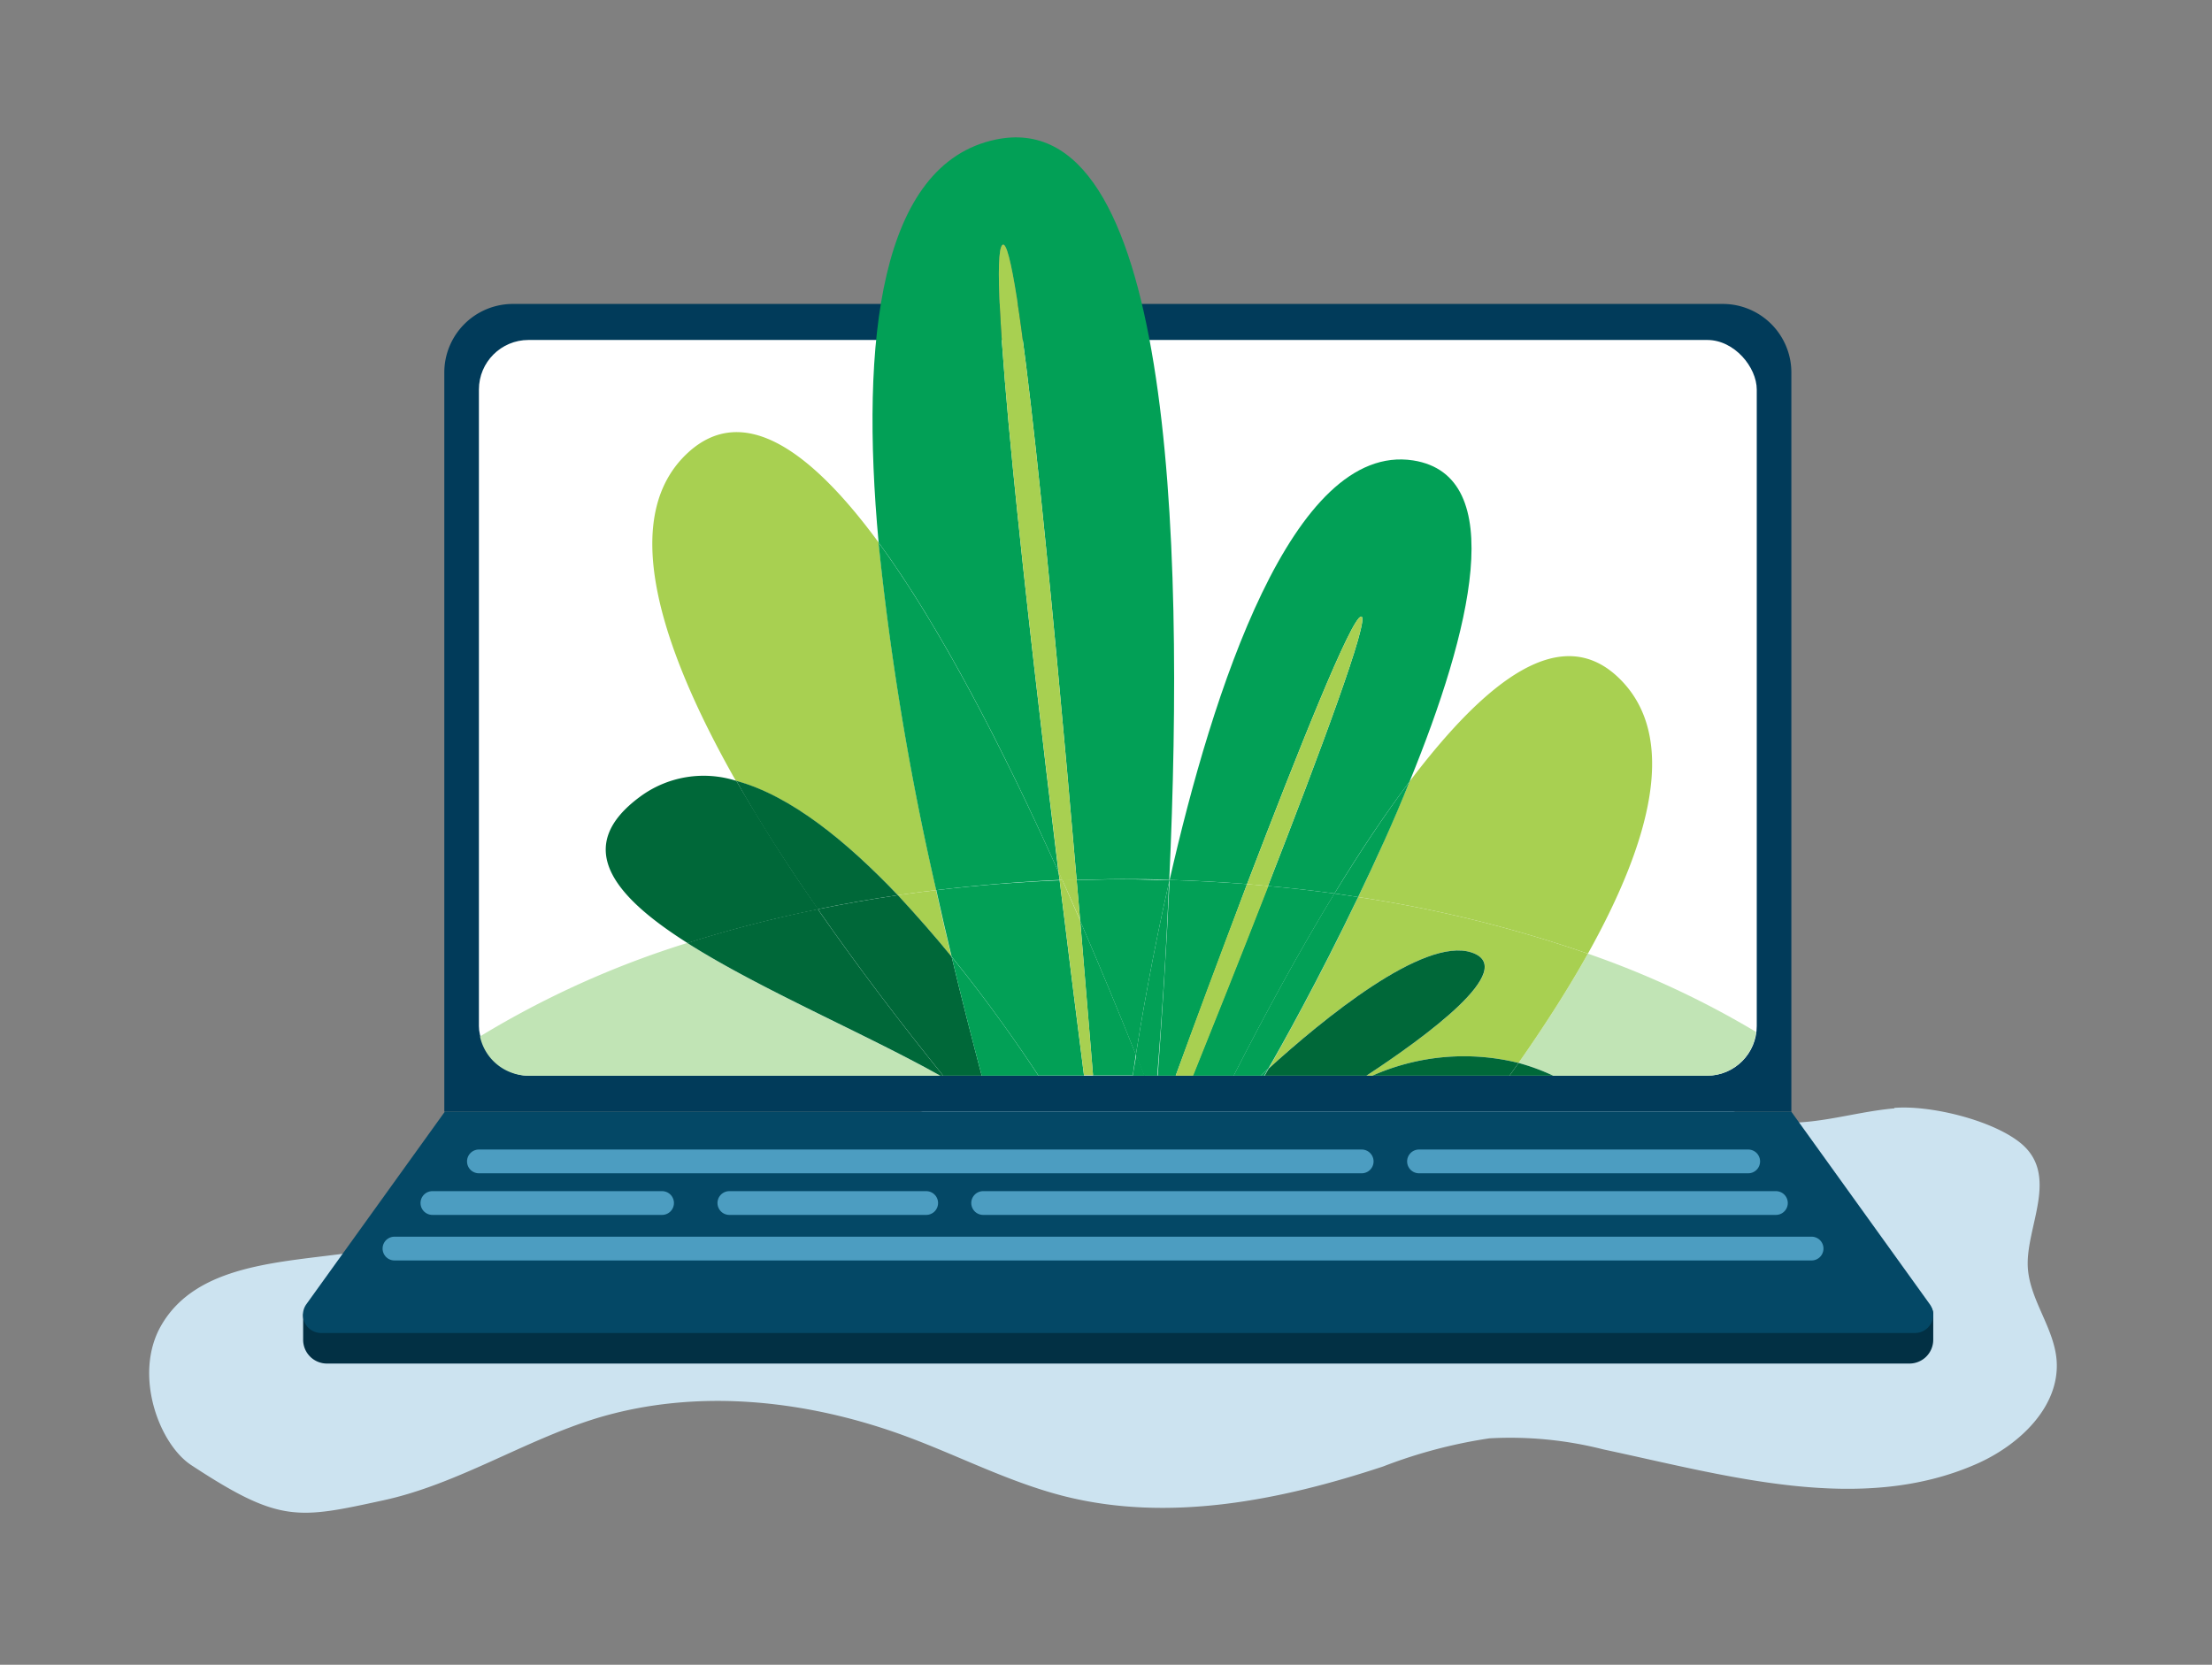
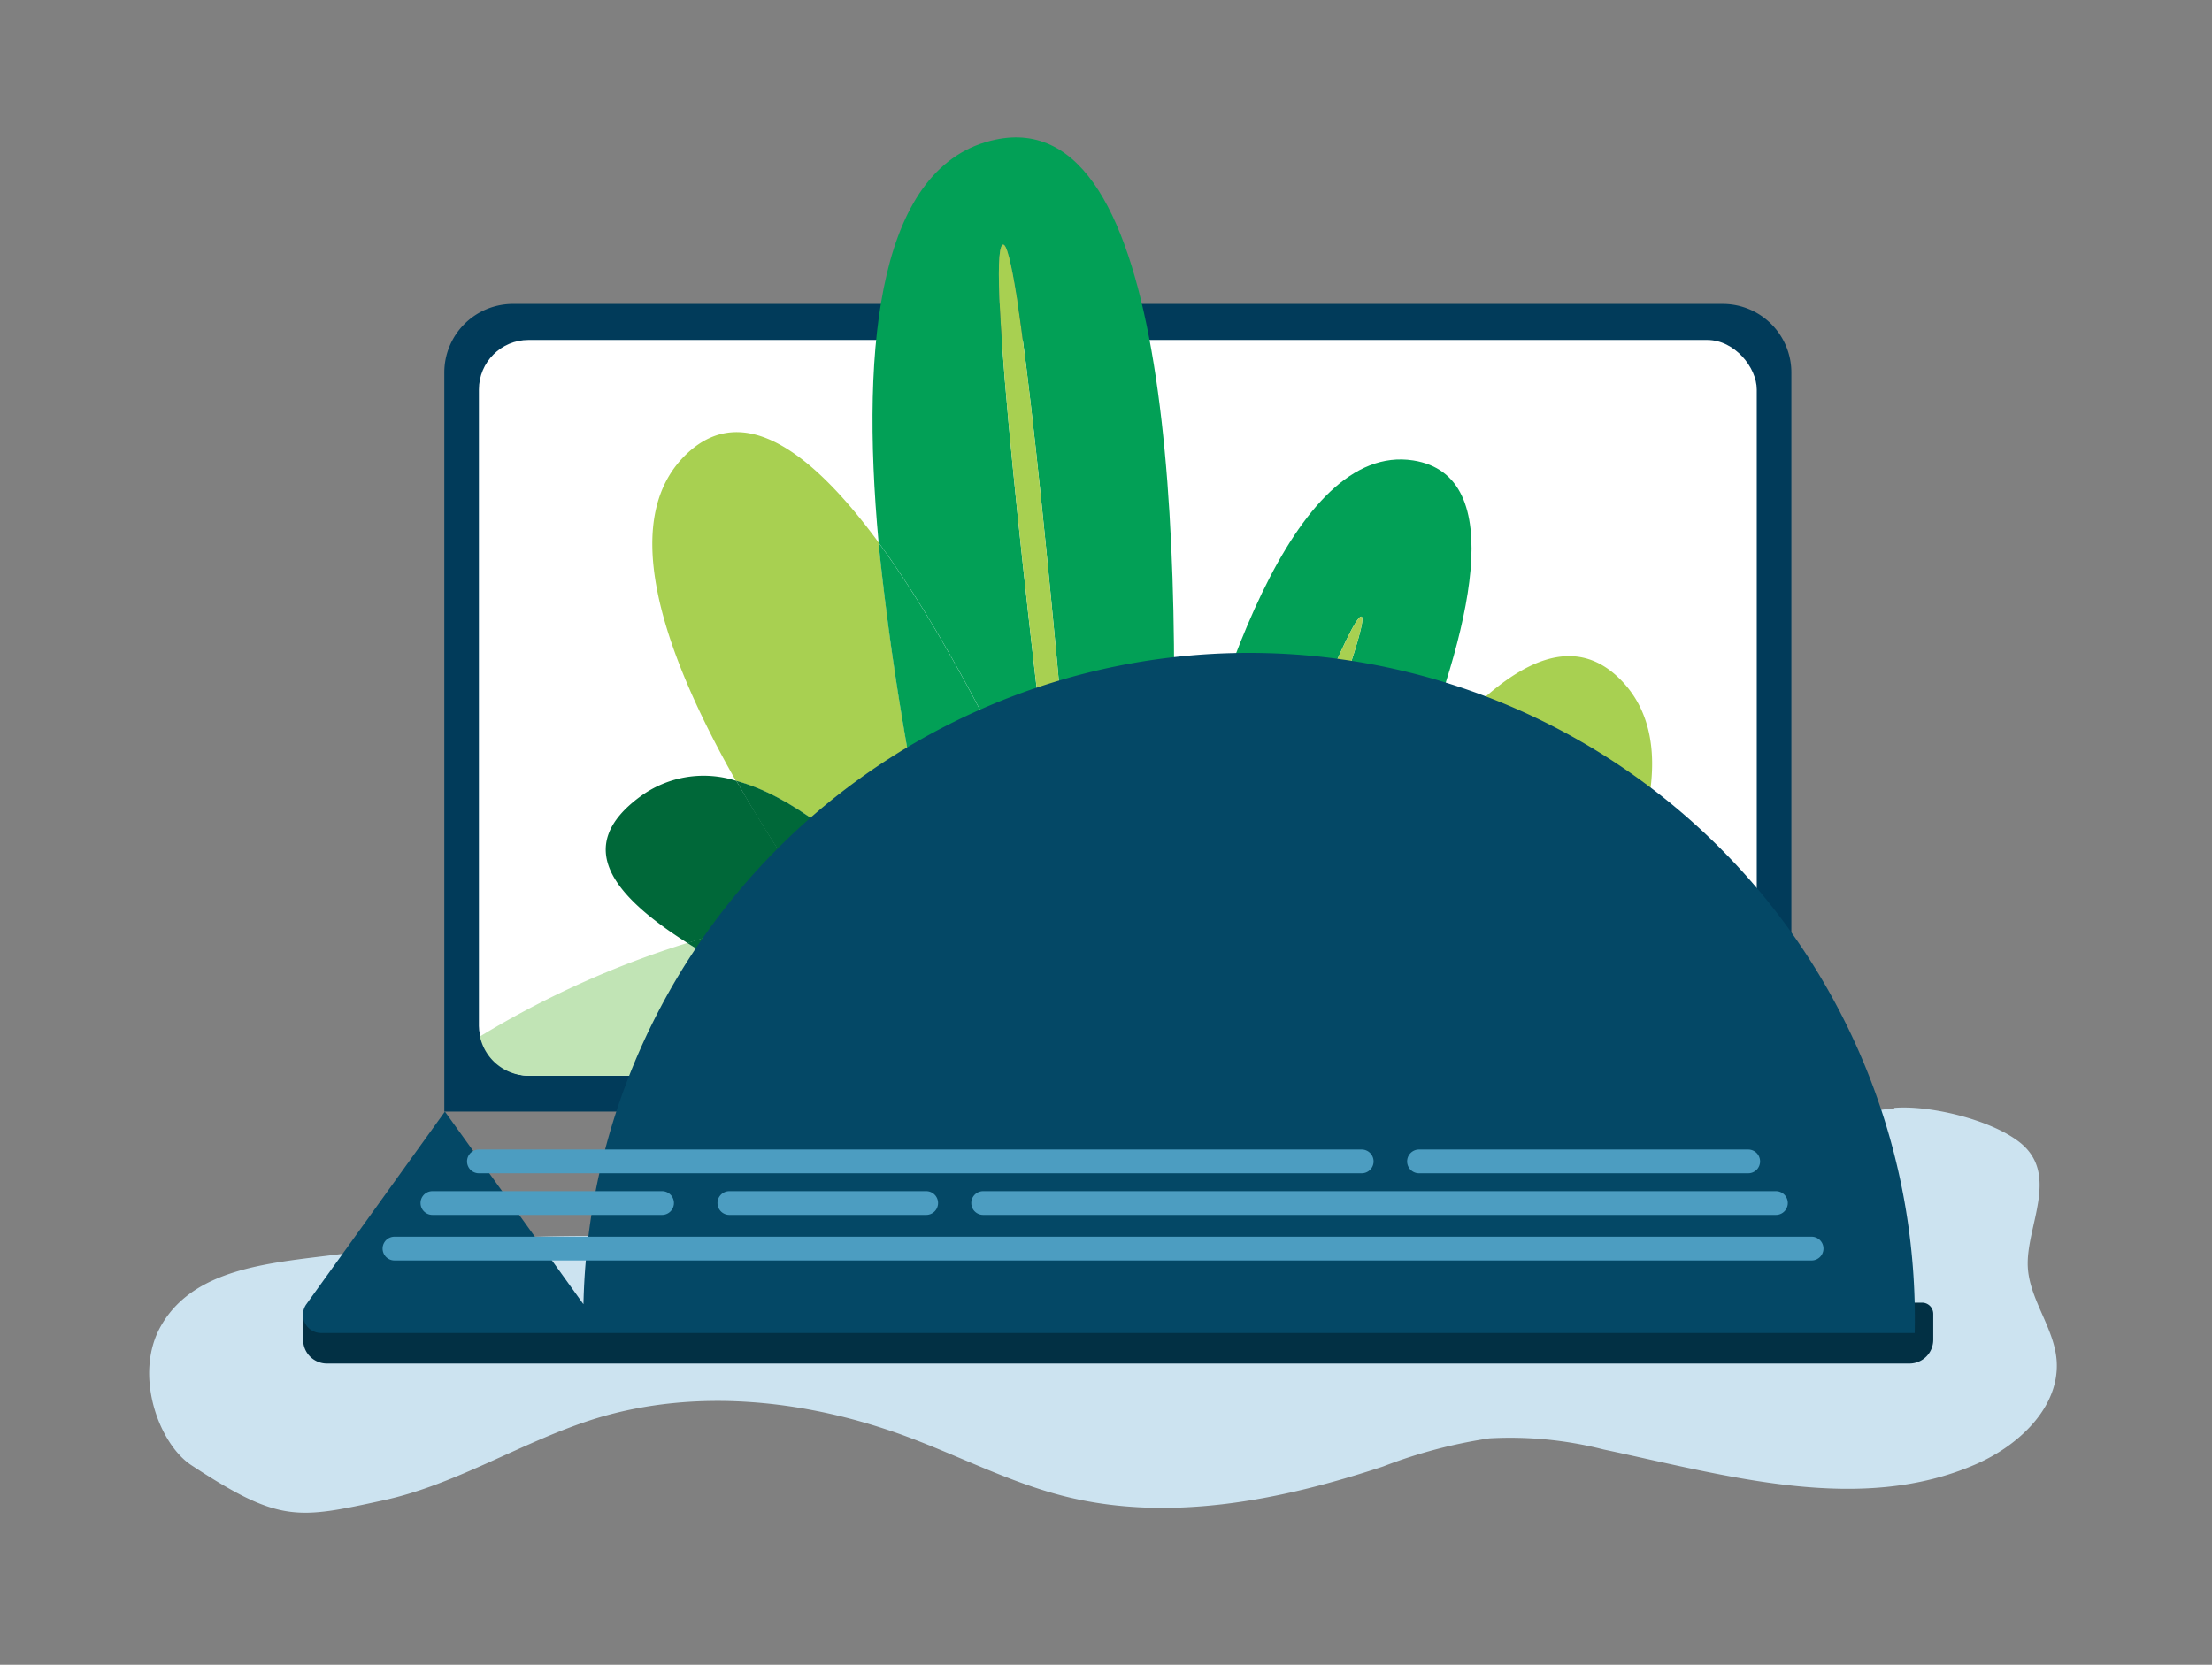
<svg xmlns="http://www.w3.org/2000/svg" viewBox="0 0 186 140">
  <rect x="0" y="0" width="186" height="140" fill="#808080" stroke="none" />
  <defs>
    <style>.cls-1{fill:#cce3f0;}.cls-2{fill:#013b5a;}.cls-3{fill:#fff;}.cls-4{fill:#c1e4b5;}.cls-5{fill:#a8d051;}.cls-6{fill:#006839;}.cls-7{fill:#02a056;}.cls-8{fill:#023044;}.cls-9{fill:#044866;}.cls-10,.cls-11{fill:none;}.cls-10{stroke:#4c9dc1;stroke-linecap:round;stroke-linejoin:round;stroke-width:2px;}</style>
  </defs>
  <title>Recurso 17</title>
  <g id="Capa_2" data-name="Capa 2">
    <g id="Layer_1" data-name="Layer 1">
      <path class="cls-1" d="M159.29,93.21c-3.71.32-7.41,1.73-11.08,1-4-.76-7.22-3.89-11.21-4.66s-8.21,1-12.24,2.2a37.8,37.8,0,0,1-17.53.74c-5-1-9.78-3-14.84-3-4.54,0-8.94,1.5-13.13,3.25a126.62,126.62,0,0,0-15.56,7.74,26.06,26.06,0,0,1-6.23,3,25.65,25.65,0,0,1-6.67.47,140.11,140.11,0,0,0-21.17,1.38c-6,.85-13.12.94-16.1,6.18-2.34,4.13-.13,10,2.61,11.74,7.38,4.84,8.88,4.49,16.1,2.92,6.25-1.36,11.77-5,17.89-6.89,8.5-2.59,17.81-1.55,26.14,1.54,4.41,1.64,8.63,3.84,13.2,5,8.82,2.23,18.17.37,26.82-2.49a41.84,41.84,0,0,1,8.94-2.37,31.75,31.75,0,0,1,9.59.93c10.44,2.22,21.66,5.53,31.43,1.2,3.58-1.59,7-4.83,6.68-8.74-.23-2.72-2.27-5.06-2.42-7.79-.18-3.43,2.76-7.8-.7-10.51-2.45-1.91-7.57-3.12-10.52-2.88" />
      <path class="cls-2" d="M43.12,25.56H144.86a5.77,5.77,0,0,1,5.77,5.77V93.48a0,0,0,0,1,0,0H37.36a0,0,0,0,1,0,0V31.33A5.77,5.77,0,0,1,43.12,25.56Z" />
      <rect class="cls-3" x="40.27" y="28.59" width="107.45" height="61.87" rx="4.17" ry="4.17" />
      <path class="cls-4" d="M127.69,89.39a18.09,18.09,0,0,1,2.91,1.07h12.94a4.15,4.15,0,0,0,4.12-3.68,75.82,75.82,0,0,0-14.14-6.58C131.84,83.21,129.85,86.3,127.69,89.39Z" />
      <path class="cls-4" d="M40.36,87.16a4.17,4.17,0,0,0,4.08,3.3H79.06C72.83,87,63.91,83.19,57.79,79.3A78.1,78.1,0,0,0,40.36,87.16Z" />
      <path class="cls-5" d="M75.5,75.28c1.06-.15,2.14-.3,3.23-.42a238.07,238.07,0,0,1-4.85-29.24c-5.73-7.8-11.38-11.78-16-7.58-5.84,5.33-2.54,16.1,4,27.63C66.46,66.91,71.23,70.79,75.5,75.28Z" />
      <path class="cls-5" d="M80,80.45c-.43-1.8-.87-3.67-1.29-5.59-1.09.12-2.17.27-3.23.42C77.09,77,78.61,78.72,80,80.45Z" />
      <path class="cls-5" d="M133.52,80.2c5.33-9.55,7.58-18.2,2.72-23.07s-11.13-.1-17.71,8.59c-1.36,3.34-2.86,6.66-4.33,9.72A107.91,107.91,0,0,1,133.52,80.2Z" />
      <path class="cls-5" d="M127.69,89.39c2.16-3.09,4.15-6.18,5.83-9.19a107.91,107.91,0,0,0-19.32-4.76c-3.33,7-6.5,12.62-7.52,14.42,4.48-4.07,13-11.11,17.06-9.76s-3.95,7.15-8.84,10.36h.5A19,19,0,0,1,127.69,89.39Z" />
      <path class="cls-6" d="M61.92,65.67A9,9,0,0,0,53.82,67c-5.64,4.16-2.32,8.31,4,12.31a104.71,104.71,0,0,1,11-2.84C66.29,72.88,64,69.24,61.92,65.67Z" />
      <path class="cls-6" d="M57.79,79.3c6.12,3.89,15,7.65,21.27,11.16h.25c-3.48-4.31-7.14-9.1-10.54-14A104.71,104.71,0,0,0,57.79,79.3Z" />
      <path class="cls-6" d="M75.5,75.28c-4.27-4.49-9-8.37-13.58-9.61,2,3.57,4.37,7.21,6.85,10.79C71,76,73.21,75.62,75.5,75.28Z" />
-       <path class="cls-6" d="M75.5,75.28c-2.29.34-4.54.73-6.73,1.18,3.4,4.9,7.06,9.69,10.54,14h3.24c-.79-3-1.66-6.35-2.53-10C78.61,78.72,77.09,77,75.5,75.28Z" />
      <path class="cls-6" d="M126.93,90.46h3.67a18.09,18.09,0,0,0-2.91-1.07Z" />
      <path class="cls-6" d="M115.4,90.46h11.53l.76-1.07A19,19,0,0,0,115.4,90.46Z" />
      <path class="cls-6" d="M123.74,80.1c-4.06-1.35-12.58,5.69-17.06,9.76l-.34.6h8.56C119.79,87.25,127.78,81.45,123.74,80.1Z" />
      <path class="cls-7" d="M84.3,20.59c1.27-.89,4.14,29.15,6.23,53.4,1.25,0,2.52-.06,3.79-.06s2.69,0,4,.07v0c1.35-29.55.05-65.35-14.61-62.26C74,13.79,72.31,28.56,73.88,45.62,79.11,52.76,84.41,63.1,89,73.32,86.37,51.75,82.94,21.54,84.3,20.59Z" />
      <path class="cls-7" d="M90.53,74c.1,1.16.2,2.32.3,3.45,1.69,3.9,3.27,7.72,4.68,11.26.43-2.7,1.36-8.25,2.83-14.7-1.33,0-2.67-.07-4-.07S91.78,74,90.53,74Z" />
      <path class="cls-7" d="M89.1,74,89,73.32c-4.6-10.22-9.9-20.56-15.13-27.7a238.07,238.07,0,0,0,4.85,29.24Q83.79,74.25,89.1,74Z" />
      <path class="cls-7" d="M78.73,74.86c.42,1.92.86,3.79,1.29,5.59,3.1,3.82,5.67,7.53,7.3,10h3.83c-.48-3.74-1.22-9.62-2.05-16.42Q83.79,74.25,78.73,74.86Z" />
      <path class="cls-7" d="M90.83,77.44c.4,4.74.77,9.18,1.08,13h3.34s.09-.64.26-1.76C94.1,85.16,92.52,81.34,90.83,77.44Z" />
      <path class="cls-7" d="M82.55,90.46h4.77c-1.63-2.48-4.2-6.19-7.3-10C80.89,84.11,81.76,87.49,82.55,90.46Z" />
      <path class="cls-5" d="M84.3,20.59c-1.36.95,2.07,31.16,4.71,52.73.1.24.21.48.32.72l1.2-.05C88.44,49.74,85.57,19.7,84.3,20.59Z" />
      <path class="cls-5" d="M89.33,74c.51,1.13,1,2.27,1.5,3.4-.1-1.13-.2-2.29-.3-3.45Z" />
-       <path class="cls-5" d="M89.1,74h.23c-.11-.24-.22-.48-.32-.72Z" />
      <path class="cls-5" d="M89.33,74H89.1c.83,6.8,1.57,12.68,2.05,16.42h.76c-.31-3.84-.68-8.28-1.08-13C90.34,76.31,89.84,75.17,89.33,74Z" />
      <path class="cls-7" d="M104.86,74.35c4.24-11.08,8.79-22.5,9.6-22.5s-3.52,11.59-7.84,22.66c1.89.17,3.76.38,5.59.63,2.09-3.44,4.22-6.63,6.32-9.42,5.18-12.68,8.38-25.73.3-27C108.66,37.15,101.93,58.25,98.35,74v0Q101.65,74.09,104.86,74.35Z" />
      <path class="cls-7" d="M106.62,74.51c-2.41,6.18-4.82,12.2-6.33,15.95h3.45c2.68-5.26,5.55-10.52,8.47-15.32C110.38,74.89,108.51,74.68,106.62,74.51Z" />
      <path class="cls-7" d="M98.35,74c-.27,5.85-.64,11.45-1,16.46h1.51c1.45-3.94,3.7-10,6-16.11Q101.65,74.1,98.35,74Z" />
      <path class="cls-7" d="M114.2,75.44c1.47-3.06,3-6.38,4.33-9.72-2.1,2.79-4.23,6-6.32,9.42C112.88,75.23,113.54,75.34,114.2,75.44Z" />
      <path class="cls-7" d="M114.2,75.44c-.66-.1-1.32-.21-2-.3-2.92,4.8-5.79,10.06-8.47,15.32H106l.65-.6C107.7,88.06,110.87,82.39,114.2,75.44Z" />
      <path class="cls-7" d="M106,90.46h.31l.34-.6Z" />
      <path class="cls-7" d="M98.35,74v0Z" />
      <path class="cls-7" d="M98.34,74c-1.47,6.45-2.4,12-2.83,14.7l.7,1.76h1.1c.4-5,.77-10.61,1-16.46Z" />
      <path class="cls-7" d="M95.25,90.46h1l-.7-1.76C95.34,89.82,95.25,90.46,95.25,90.46Z" />
      <path class="cls-5" d="M114.46,51.85c-.81,0-5.36,11.42-9.6,22.5l1.76.16C110.94,63.44,115.27,51.85,114.46,51.85Z" />
      <path class="cls-5" d="M104.86,74.35c-2.34,6.14-4.59,12.17-6,16.11h1.47c1.51-3.75,3.92-9.77,6.33-15.95Z" />
      <path class="cls-8" d="M160.57,114.67H27.49a2,2,0,0,1-2-2v-2a.93.93,0,0,1,.93-.94l135.19-.18a.94.94,0,0,1,.95.94v2.19A2,2,0,0,1,160.57,114.67Z" />
-       <path class="cls-9" d="M161,112.1H27a1.53,1.53,0,0,1-1.24-2.42l11.65-16.2H150.62l11.65,16.2A1.53,1.53,0,0,1,161,112.1Z" />
+       <path class="cls-9" d="M161,112.1H27a1.53,1.53,0,0,1-1.24-2.42l11.65-16.2l11.65,16.2A1.53,1.53,0,0,1,161,112.1Z" />
      <line class="cls-10" x1="40.27" y1="97.67" x2="114.5" y2="97.67" />
      <line class="cls-10" x1="119.32" y1="97.67" x2="147" y2="97.67" />
      <line class="cls-10" x1="82.67" y1="101.17" x2="149.33" y2="101.17" />
      <line class="cls-10" x1="61.33" y1="101.17" x2="77.88" y2="101.17" />
      <line class="cls-10" x1="36.36" y1="101.17" x2="55.67" y2="101.17" />
      <line class="cls-10" x1="33.17" y1="105" x2="152.33" y2="105" />
      <rect class="cls-11" width="186" height="140" />
    </g>
  </g>
</svg>